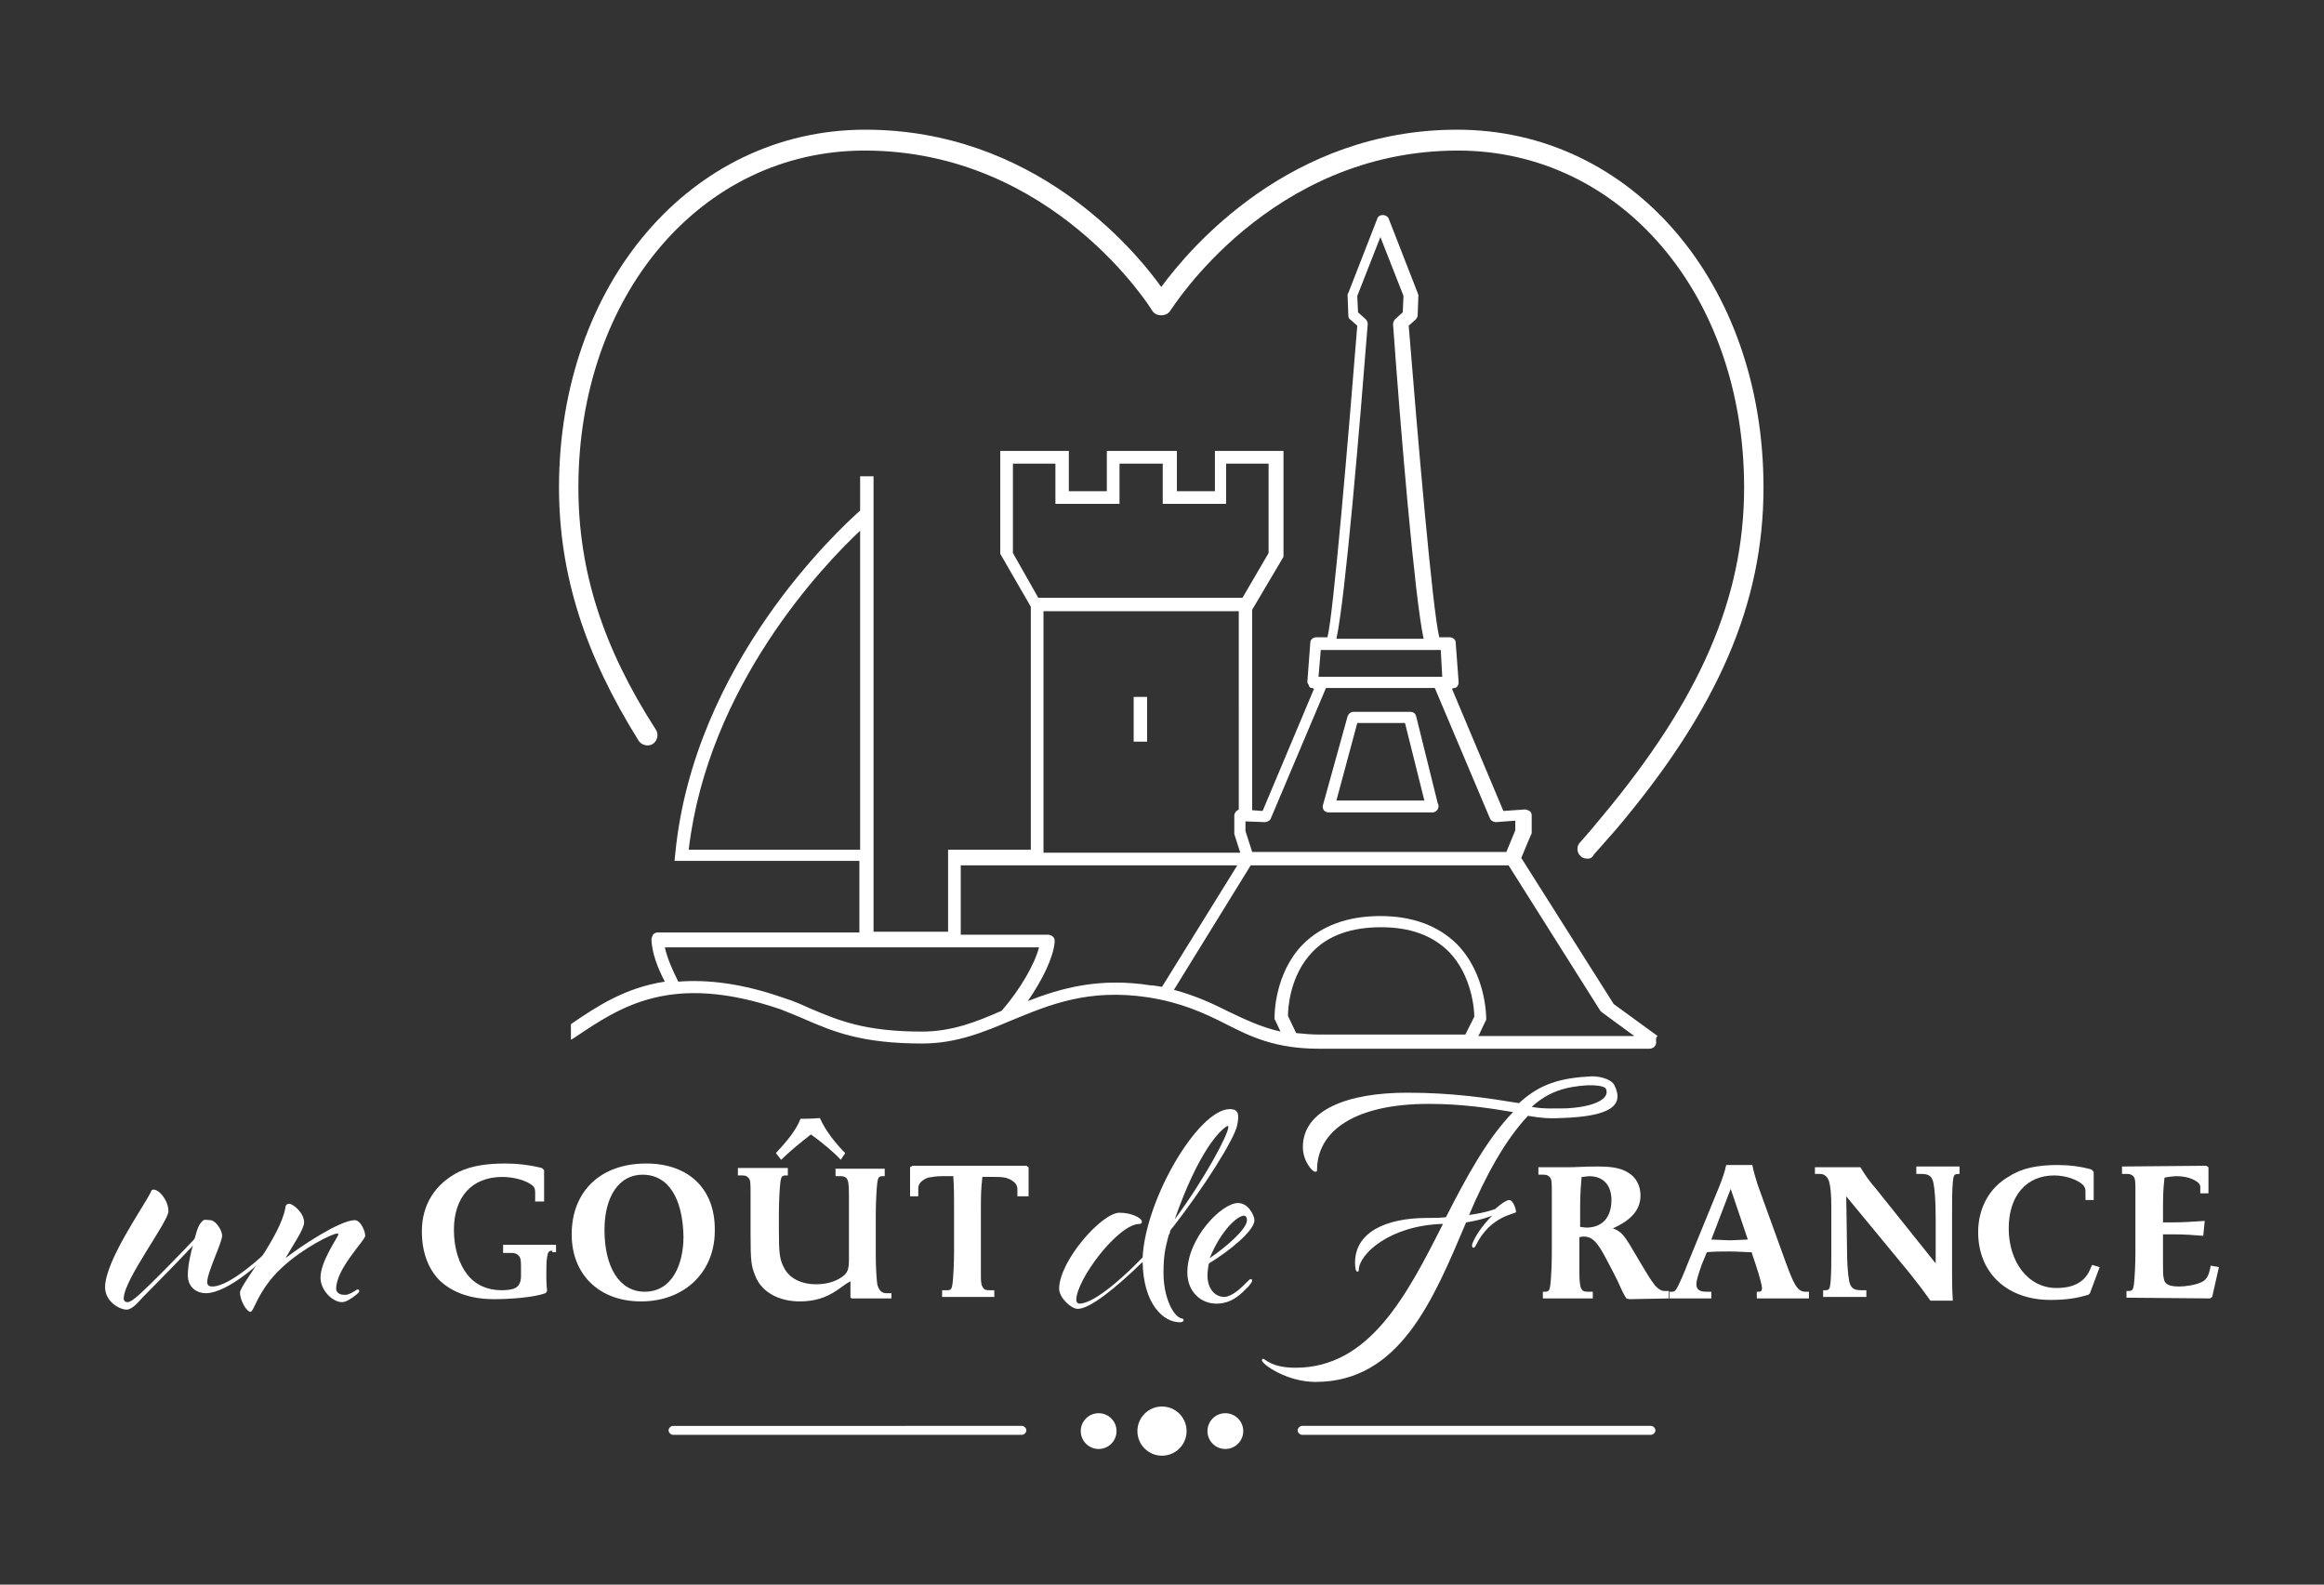
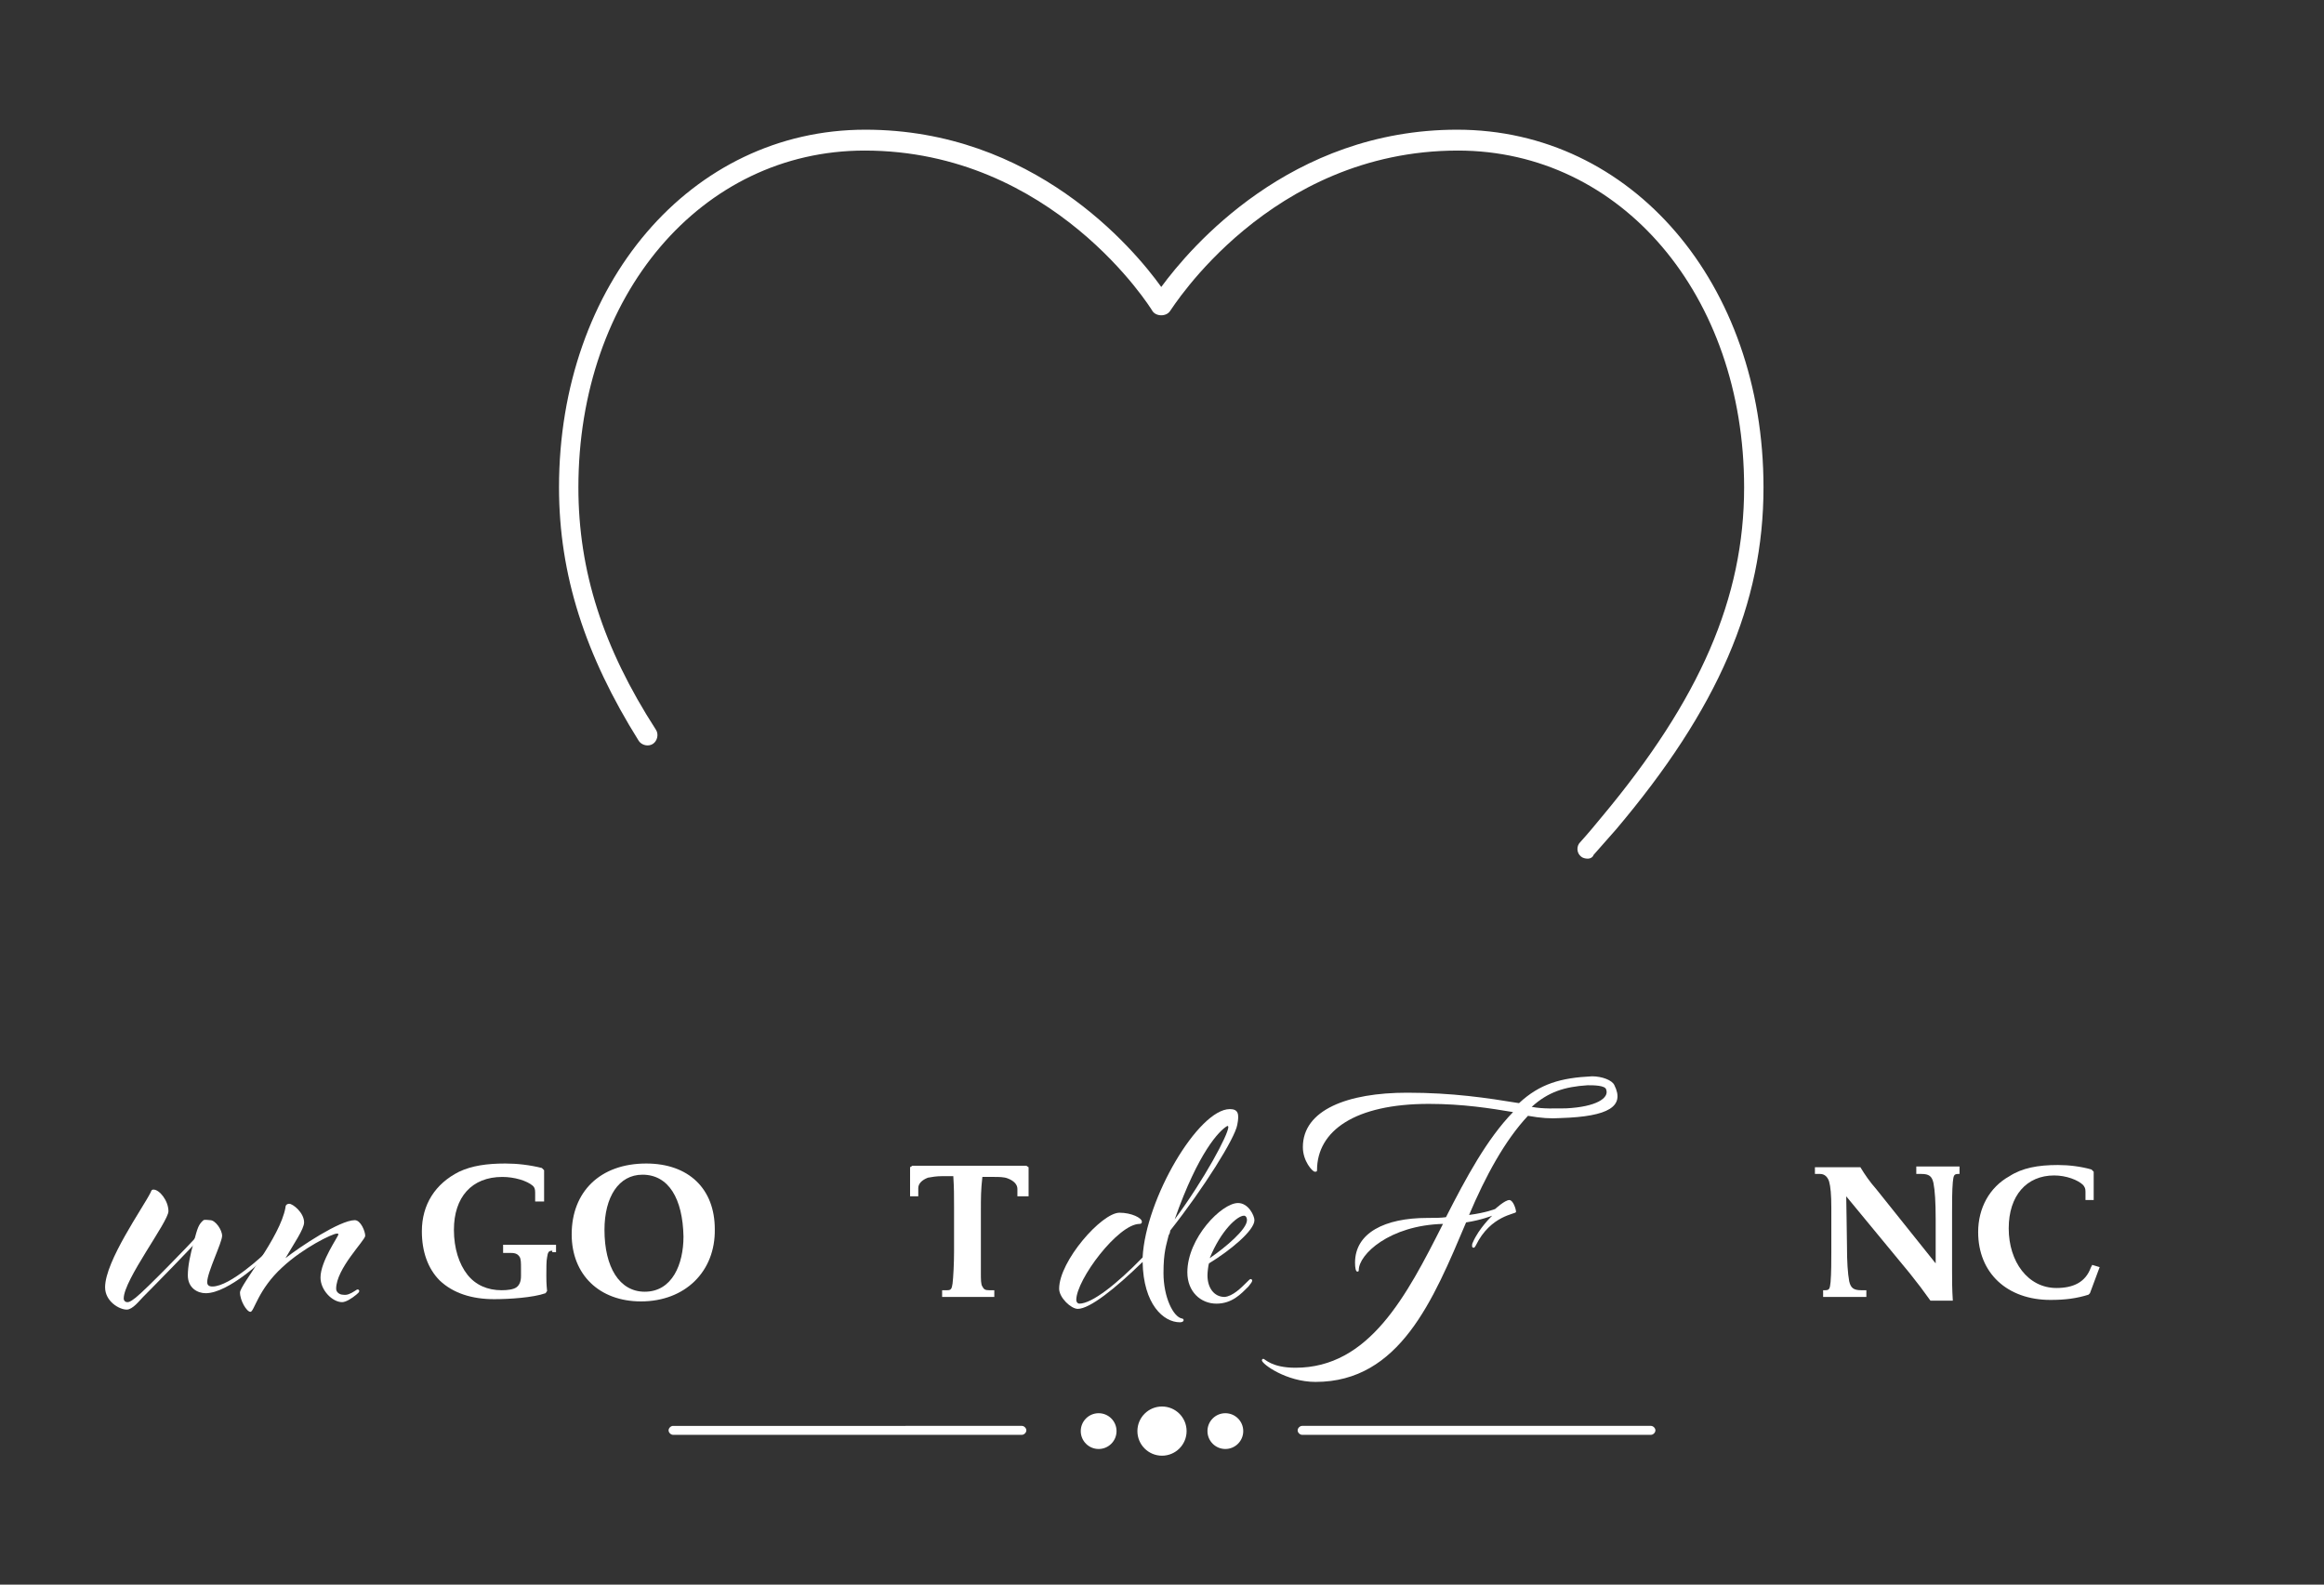
<svg xmlns="http://www.w3.org/2000/svg" version="1.1" id="UN_GOUT_DE_FRANCE_x5F_logo_déclinaisons" x="0px" y="0px" viewBox="0 0 311.8 212.6" style="enable-background:new 0 0 311.8 212.6;" xml:space="preserve">
  <rect x="0" y="0" width="311.8" height="212.6" fill="#333333" stroke="none" />
  <style type="text/css">
	.st0{fill:#FFFFFF;}
</style>
  <g>
    <path class="st0" d="M221.5,192.5h-46.8c-0.3,0-0.6-0.3-0.6-0.6s0.3-0.6,0.6-0.6h46.8c0.3,0,0.6,0.3,0.6,0.6   S221.8,192.5,221.5,192.5z" />
    <path class="st0" d="M90.3,192.5h46.8c0.3,0,0.6-0.3,0.6-0.6s-0.3-0.6-0.6-0.6H90.3c-0.3,0-0.6,0.3-0.6,0.6S90,192.5,90.3,192.5z" />
    <g>
      <circle class="st0" cx="155.9" cy="192" r="3.3" />
      <circle class="st0" cx="147.4" cy="192" r="2.4" />
      <circle class="st0" cx="164.4" cy="192" r="2.4" />
    </g>
  </g>
-   <path class="st0" d="M153.9,99.5h-1.8v-6h1.8V99.5z M177.6,108.7c-0.1-0.2-0.2-0.5-0.1-0.7l3.3-11.9c0.1-0.3,0.4-0.6,0.8-0.6h7.6  c0.4,0,0.7,0.2,0.8,0.6l2.9,11.7c0.1,0.1,0.1,0.3,0.1,0.4c0,0.4-0.4,0.8-0.8,0.8c0,0,0,0,0,0h-13.9C178,109,177.8,108.9,177.6,108.7  z M179.3,107.4h11.8l-2.6-10.4h-6.4L179.3,107.4z M222.2,139.9c0,0.4-0.4,0.8-0.9,0.8H177c-5.9,0-9.2-1.6-12.7-3.4  c-2.8-1.4-5.8-2.8-10.3-3.5c-8-1.2-13.2,1-18.3,3.1c-3.8,1.6-7.4,3.1-12,3.1c-8.1,0-11.9-1.6-15.6-3.2c-1.1-0.5-2.2-0.9-3.4-1.4  c-14.7-5-21.5-0.3-27.6,3.8l-0.5,0.3v-2.1c3.5-2.4,7.3-4.9,12.6-5.7c-1-1.9-1.7-3.8-1.8-5.6c0-0.2,0.1-0.5,0.2-0.7  c0.2-0.2,0.4-0.3,0.6-0.3h27.1v-9.6H90.5l0.1-1c2.5-25.6,22.1-43.6,24.8-46v-4.6h1.8v61.1h10v-11l11.1,0l0-32.6l-4.1-7.1V60.5h9.2  v5.4h5.1v-5.4h9.4v5.4h5.1v-5.4h9.2v14.2l-4.2,7.1v26.9l1.4,0.1l6.9-16.4l-0.3-0.1c0,0,0,0,0,0c-0.2,0-0.3-0.1-0.4-0.3  c0,0,0,0,0-0.1c-0.1-0.1-0.2-0.3-0.2-0.4c0,0,0,0,0,0c0,0,0,0,0,0l0.4-5.3c0-0.4,0.4-0.7,0.8-0.7h1.5c0.8-3.1,2.8-26.8,4-41.8  l-0.9-0.8c-0.2-0.1-0.3-0.3-0.3-0.6l-0.1-2.7c0-0.1,0-0.2,0.1-0.3l3.9-10c0.2-0.6,1.2-0.6,1.5,0l3.9,10c0,0.1,0.1,0.2,0.1,0.3  l-0.1,2.7c0,0.2-0.1,0.4-0.3,0.6l-0.9,0.8c1.2,14.9,3.2,38.2,4.1,41.8h1.4c0.4,0,0.8,0.3,0.8,0.7l0.4,5.3c0,0.4-0.2,0.8-0.6,0.8  l-0.3,0.1l6.9,16.4l2.9-0.2c0.2,0,0.4,0.1,0.6,0.2c0.2,0.1,0.3,0.4,0.3,0.6v2.3c0,0.1,0,0.2-0.1,0.3l-1.3,3.1l12.4,19.6l5.9,4.3  C222.1,139.2,222.2,139.5,222.2,139.9z M179.3,85.7h11.7c-1.2-5.5-3.1-28.2-4.1-42.2c0-0.2,0.1-0.5,0.3-0.7l1-0.9l0.1-2.2l-3.1-7.9  l-3.1,7.9l0.1,2.2l1,0.9c0.2,0.2,0.3,0.4,0.3,0.7C182.4,57.5,180.5,80.2,179.3,85.7z M176.9,90.8h16.6l-0.2-3.6h-16.1L176.9,90.8z   M167.1,110.2v1.3l0.9,2.8l34.1,0l1.2-2.9v-1.3l-2.6,0.2c-0.3,0-0.7-0.2-0.8-0.5l-7.4-17.5h-14.6l-7.4,17.5  c-0.1,0.3-0.5,0.5-0.8,0.5L167.1,110.2z M166.1,82H140l0,32.4l26.4,0l-0.8-2.5c0-0.1,0-0.2,0-0.2v-2.3c0-0.2,0.1-0.4,0.3-0.6  c0.1-0.1,0.2-0.1,0.3-0.2V82z M139.3,80.2h27.4l3.5-6v-12h-5.7v5.4H156v-5.4h-5.8v5.4h-8.6v-5.4h-5.7v12L139.3,80.2z M115.4,114  V71.2C110.6,75.7,95,91.9,92.4,114H115.4z M123.7,138.4c4,0,7.3-1.3,10.7-2.8c2.5-2.9,4.4-6.2,5-8.5H89.2c0.3,1.4,1,3,1.8,4.6  c3.9-0.3,8.5,0.2,14.2,2.2c1.3,0.4,2.4,0.9,3.5,1.4C112.5,136.9,116,138.4,123.7,138.4z M155.9,132.4l10.1-16.3h-37.1v9.3h11.7  c0.2,0,0.5,0.1,0.7,0.3c0.2,0.2,0.2,0.4,0.2,0.7c-0.2,2.1-1.6,5-3.6,7.9c4.4-1.7,9.5-3.2,16.5-2.1  C154.8,132.2,155.3,132.3,155.9,132.4z M197.8,136.4c0-0.9-0.3-5.5-3.4-8.7c-2.2-2.2-5.2-3.3-9.1-3.3c-4,0-7.1,1.1-9.2,3.3  c-3.1,3.2-3.3,7.7-3.3,8.6l1.1,2.3c1,0.1,2,0.2,3.2,0.2h19.5L197.8,136.4z M219.2,138.9l-0.2-0.1l-4.1-3c-0.1-0.1-0.1-0.1-0.2-0.2  l-12.3-19.5h-34.6l-10.3,16.7c3,0.8,5.3,1.9,7.5,3c2.1,1,4.2,2,6.8,2.6l-0.7-1.5c-0.1-0.1-0.1-0.2-0.1-0.3c0-0.2-0.1-5.9,3.8-9.9  c2.5-2.5,6-3.8,10.4-3.8c4.3,0,7.8,1.3,10.3,3.8c3.9,4,3.9,9.7,3.9,10c0,0.1,0,0.2-0.1,0.3l-0.9,1.9l-0.1,0.1H219.2z" />
  <g>
    <path class="st0" d="M213,115.2c-0.3,0-0.7-0.1-0.9-0.3c-0.6-0.5-0.6-1.4-0.1-1.9c1-1.1,2-2.3,2.9-3.4   C228.1,93.8,234,80.2,234,65.4c0-25.8-16.5-45.2-38.4-45.2c-25.3,0-38.4,21.3-38.6,21.5c-0.5,0.8-1.9,0.8-2.4,0   c-0.1-0.2-13.3-21.5-38.6-21.5c-21.9,0-38.4,19.4-38.4,45.2c0,11.2,3.3,21.5,10.4,32.5c0.4,0.6,0.2,1.5-0.4,1.9   c-0.6,0.4-1.5,0.2-1.9-0.4C78.5,87.9,75,77.1,75,65.4c0-27.3,17.7-48,41.1-48c22.5,0,35.9,15.8,39.7,21.1   c3.9-5.3,17.3-21.1,39.7-21.1c23.4,0,41.1,20.6,41.1,48c0,15.6-6.1,29.7-19.8,45.9c-1,1.1-2,2.3-3,3.4   C213.7,115,213.4,115.2,213,115.2z" />
  </g>
  <g>
    <path class="st0" d="M167.3,172c0.3-0.3,0.4-0.4,0.5-0.4s0.2,0.1,0.2,0.2c0,0.2-0.2,0.4-0.5,0.8c-1,1-2.2,2.3-4.3,2.3   c-2.1,0-3.9-1.6-3.9-4.2c0-4.6,4.6-9.3,6.8-9.3c1.4,0,2.2,1.7,2.2,2.3c0,1.4-3.3,4.1-6.1,5.8c-0.1,0.3-0.2,1.2-0.2,1.6   c0,1.7,0.9,2.9,2.3,2.9C165.4,173.9,166.5,172.8,167.3,172z M167.3,163.7c0-0.4-0.2-0.6-0.4-0.6c-0.9,0-3.1,2-4.6,5.7   C164.5,167.3,167.3,164.9,167.3,163.7z" />
    <g>
      <path class="st0" d="M26,166.6c-0.5,1.8-0.8,3.3-0.8,4.5c0,1.7,1.3,2.4,2.4,2.4c3.1,0,7.9-4.7,7.9-4.7c0.2-0.2,0.6-0.5,0.6-0.6    c0-0.1-0.1-0.2-0.2-0.2c-0.2,0-0.4,0.2-0.4,0.2s-4.6,4.4-7,4.4c-0.5,0-0.7-0.2-0.7-0.6c0-1.3,2-5.3,2-6.2c0-0.8-0.9-2.1-1.6-2.1    c-0.2,0-0.7-0.1-0.9,0C26.6,164.3,26.5,164.8,26,166.6z" />
      <path class="st0" d="M26.8,166.1c-0.7,0.9-6.5,6.8-7.6,7.9c-0.5,0.5-1.4,1.7-2.2,1.7c-1,0-2.9-1.1-2.9-3c0-3.5,5.1-10.7,6.1-12.7    c0.1-0.2,0.1-0.4,0.4-0.4c0.8,0,2,1.5,2,2.9c0,1.4-6,9.2-6,11.7c0,0.3,0.2,0.5,0.5,0.5c0.4,0,0.8-0.4,1.1-0.6    c1.4-1.1,7.4-7.3,8.1-8.1L26.8,166.1z" />
      <path class="st0" d="M47.6,173.2c0.3-0.2,0.3-0.2,0.4-0.2c0.1,0,0.2,0.1,0.2,0.2c0,0.2-0.2,0.3-0.4,0.5c-0.6,0.5-1.4,1-1.9,1    c-1.3,0-2.9-1.6-2.9-3.3c0-2.2,2.4-5.5,2.4-5.8c0-0.1-0.1-0.1-0.2-0.1c-0.6,0-4.5,1.9-7.3,4.5c-3.3,3-3.8,6-4.3,6    c-0.5,0-1.4-1.5-1.4-2.6c0-1,5.4-7.4,6.1-11.4c0-0.4,0.3-0.5,0.5-0.5c0.5,0,2,1.2,2,2.5c0,0.9-1.4,2.9-2.5,4.8    c1.9-1.5,7.3-5.1,9.3-5.1c0.8,0,1.4,1.5,1.4,2.1c0,0.6-3.9,4.4-3.9,7.1c0,0.5,0.5,0.8,0.9,0.8C46.5,173.8,47,173.6,47.6,173.2z" />
    </g>
    <g>
      <g>
        <path class="st0" d="M86,174.6c-5.6,0-9.3-3.6-9.3-9c0-5.7,3.8-9.5,10-9.5c5.7,0,9.2,3.4,9.2,8.8C96,170.6,91.9,174.6,86,174.6z      M86.2,157.6c-3.2,0-5.1,3-5.1,7.4c0,5,2,8.3,5.4,8.3c3.7,0,5.2-3.7,5.2-7.4C91.6,160.8,89.7,157.6,86.2,157.6z" />
-         <path class="st0" d="M119.7,174.2l-5.4,0l-0.2-0.1l0-2.2c-0.6,0.3-0.9,0.6-1.8,1.2c-1.6,1.1-3.2,1.5-5,1.5c-2.6,0-5.1-1.1-6-3.5     c-0.5-1.3-0.6-1.8-0.6-5.6v-5.3c0-1.5,0-1.9-0.3-2.2c-0.2-0.2-0.4-0.3-0.8-0.3H99v-1h6.7v1h-0.3c-0.5,0-0.6,0.2-0.7,0.9     c-0.1,0.8-0.2,2.7-0.2,4.3v2.2c0,3,0.1,3.9,0.7,5c0.7,1.4,2.3,2.2,4.3,2.2c1.3,0,2.5-0.3,3.5-1c0.7-0.5,0.9-1,0.9-2.3v-8.7     c0-1.5-0.1-1.9-0.3-2.2c-0.2-0.2-0.4-0.3-0.8-0.3h-0.7v-1h6.6v1h-0.3c-0.5,0-0.6,0.2-0.7,0.9c-0.1,0.8-0.2,2.7-0.2,4.3v5.4     c0,1.7,0.1,3.1,0.2,3.9c0.2,0.8,0.6,1.2,1.2,1.2h0.7V174.2z M112.8,155.6c-0.9-1-2.6-2.4-4-3.4c-1.3,1-3,2.4-4,3.4l-0.7-0.9     c1.3-1.4,2.7-3,3.3-4.6c0.3,0,1.6,0,2.6-0.1c0.7,1.6,2,3.3,3.4,4.7L112.8,155.6z" />
        <path class="st0" d="M136.5,160.6v-1.1c0-0.6-0.5-1.1-1.3-1.4c-0.5-0.2-1.2-0.2-1.8-0.2c-0.4,0-1.1,0-1.6,0     c-0.2,1.8-0.2,2.7-0.2,4.7v8.1c0,1,0,1.6,0.2,1.9c0.2,0.4,0.4,0.5,0.9,0.5h0.7v0.9h-7v-0.9h0.7c0.5,0,0.6-0.2,0.7-0.9     c0.1-0.8,0.2-2.7,0.2-4.3v-5.9c0-1.7,0-2.6-0.1-4.2c-0.6,0-1.2,0-1.6,0c-0.6,0-1.3,0.1-1.8,0.2c-0.8,0.3-1.3,0.8-1.3,1.4v1.1     h-1.1v-3.9l0.3-0.2c1,0,4.6,0,7.5,0c3.3,0,6.8,0,7.8,0l0.3,0.2v3.9H136.5z" />
        <path class="st0" d="M74.1,167.8c-0.5,0-0.6,0.2-0.7,0.9c-0.1,0.4-0.1,1.5-0.1,2.5c0,0.4,0,1,0.1,2l-0.2,0.3     c-1.7,0.6-4.9,0.8-6.9,0.8c-3,0-5.5-0.8-7.3-2.5c-1.6-1.6-2.4-3.9-2.4-6.6c0-3.6,1.8-6.4,5-8c1.7-0.8,3.7-1.1,6.2-1.1     c1.6,0,3.3,0.2,4.9,0.6l0.3,0.3v4.2h-1.2V160c0-0.5-0.1-0.7-0.3-0.9c-0.8-0.7-2.5-1.2-4.1-1.2c-4.1,0-6.5,2.7-6.5,7.1     c0,2.5,0.7,4.6,1.8,6c1.1,1.4,2.7,2.1,4.6,2.1c0.8,0,1.6-0.1,2-0.4c0.4-0.3,0.6-0.8,0.6-1.5v-1c0-0.8,0-1.3-0.2-1.6     c-0.2-0.3-0.5-0.5-1.1-0.5h-1.1v-1.1h7.1v1H74.1z" />
      </g>
    </g>
    <path class="st0" d="M157,165.1c4.5-5.7,8.7-12.4,9-14.2c0.3-1.5,0.1-2.1-1-2.1c-4.2,0-11.3,12-11.7,19.9c-3.5,3.6-6.8,6.2-8.5,6.2   c-0.2,0-0.4-0.2-0.4-0.5c0-2.7,5.6-10.2,8.5-10.2c0.2,0,0.3-0.1,0.3-0.3c0-0.5-1.4-1.2-3-1.2c-2.4,0-8.1,6.5-8.1,10.2   c0,1.2,1.6,2.7,2.5,2.7c1.6,0,5-2.7,8.7-6.3c0.1,5.7,2.8,8.1,5,8.1c0.3,0,0.5-0.1,0.5-0.3c0-0.1-0.1-0.2-0.2-0.2   c-1.2-0.2-2.5-2.9-2.5-6.1c0-2.9,0.4-3.8,0.7-5.1C156.9,165.6,157,165.3,157,165.1z M164.6,151.1c0.1-0.1,0.2,0,0.2,0.1   c0,1-3.2,7-7.2,12.4C160.8,154.5,163.6,151.7,164.6,151.1z" />
    <g>
-       <path class="st0" d="M224,174.2l-5.4,0.1l-0.4-0.1c-0.7-1.1-0.9-1.9-1.7-3.4l-1-1.9c-1.1-2.1-1.8-3-3-3c-0.1,0-0.4,0-0.6,0.1v4.9    c0,1,0.1,1.6,0.2,1.9c0.2,0.4,0.4,0.5,0.9,0.5h0.7v0.9h-6.7v-0.9h0.3c0.5,0,0.6-0.2,0.7-0.9c0.1-0.8,0.2-2.7,0.2-4.3v-8    c0-1.5,0-1.9-0.3-2.2c-0.2-0.2-0.4-0.3-0.8-0.3h-0.7v-1h4c1.2,0,2.1-0.1,3.9-0.1c1.5,0,3,0.1,4.1,0.8c1.1,0.6,1.7,1.8,1.7,3.1    c0,2.2-1.7,3.5-3.7,4.4c1.1,0.4,1.5,1,2.2,2.1l1.6,2.7c0.6,1,1.3,2.2,1.8,2.8c0.4,0.5,0.9,0.8,1.3,0.8h0.6V174.2z M213.2,157.8    c-0.2,0-0.7,0.1-1,0.1c-0.2,2.1-0.2,3.2-0.2,4.9v1.8c0.2,0,0.6,0.1,0.8,0.1c2.2,0,3.4-1.4,3.4-3.7    C216.2,159.1,215.2,157.8,213.2,157.8z" />
-       <path class="st0" d="M235.7,174.2v-0.9h0.3c0.3,0,0.4-0.2,0.4-0.5c0-0.3-0.3-1.5-0.8-3l-0.6-1.8c-0.7,0-1.9-0.1-2.9-0.1    c-1,0-2.3,0-3.1,0.1l-0.7,1.7c-0.4,1.2-0.7,2-0.7,2.6c0,0.6,0.3,1,1.3,1h0.7v0.9H224v-0.9h0.3c0.2,0,0.3,0,0.5-0.2    c0.4-0.5,1.3-2.7,1.6-3.5l4.3-10.5c0.4-1,0.7-1.9,0.9-2.8h3.5c0.2,1,0.4,1.6,0.7,2.6l3.8,10.5c1,2.7,1.5,3.9,2.6,3.9h0.5v0.9    H235.7z M232.2,159.5l-2.6,6.8c0.5,0,1.8,0.1,2.5,0.1s1.9-0.1,2.4-0.1L232.2,159.5z" />
      <path class="st0" d="M263,157.5h-0.3c-0.6,0-0.6,0.3-0.7,1.1c-0.1,1.1-0.1,2.8-0.1,4v7.9c0,1.4,0,2.3,0.1,4h-3    c-1-1.4-1.6-2.2-2.8-3.7l-8.5-10.3c0,0.9,0.1,5.1,0.1,6.6c0,2.2,0.1,3.7,0.3,4.8c0.2,0.9,0.6,1.2,1.6,1.2h0.7v0.9h-5.8v-0.9h0.3    c0.6,0,0.6-0.3,0.7-1.1c0.1-1.1,0.1-3,0.1-4V162c0-1.7-0.1-2.8-0.3-3.5c-0.2-0.6-0.6-1-1.2-1h-0.7v-0.9l6.1,0c0.6,1,1.3,2,2.1,2.9    l8,10c0-0.7,0-4.7,0-6c0-2.2-0.1-3.8-0.3-4.8c-0.2-0.9-0.6-1.2-1.6-1.2h-0.7v-1h5.8V157.5z" />
      <path class="st0" d="M280.4,173.5l-0.2,0.2c-1.6,0.5-3.1,0.7-5.1,0.7c-5.8,0-9.7-3.6-9.7-9.1c0-3.2,1.5-6,4.2-7.5    c1.7-1.1,3.8-1.5,6.5-1.5c1.5,0,3.1,0.2,4.5,0.6l0.3,0.3v3.8h-1.1v-1.1c0-0.5-0.1-0.6-0.3-0.9c-0.7-0.7-2.3-1.3-3.9-1.3    c-3.7,0-6.1,2.7-6.1,7.1c0,4.5,2.6,8,6.4,8c2.3,0,3.9-0.8,4.6-2.7l0.2-0.4l1,0.3L280.4,173.5z" />
-       <path class="st0" d="M296.8,174l-0.3,0.2l-11.2-0.1v-0.9h0.3c0.5,0,0.6-0.2,0.7-0.9c0.1-0.8,0.2-2.7,0.2-4.3v-8    c0-1.5,0-1.9-0.3-2.2c-0.2-0.2-0.4-0.3-0.8-0.3h-0.7v-1l11.3-0.1l0.3,0.2v3.5h-1.1v-0.8c0-0.4-0.2-0.6-0.5-0.8    c-0.6-0.4-1.5-0.7-2.7-0.7c-0.4,0-1.2,0.1-1.6,0.2c-0.2,1.8-0.2,2.7-0.2,4.7v1.3h1.2c1.4,0,2.9-0.1,4.4-0.2l-0.2,2    c-1.3-0.1-2.4-0.2-4.2-0.2h-1.2v4c0,1.1,0,1.5,0.1,1.9c0.1,0.8,0.7,1.1,2.1,1.1c0.8,0,2.2-0.2,3-0.6c0.6-0.3,0.9-0.8,1.1-1.7    l0.1-0.5l1.1,0.2L296.8,174z" />
      <path class="st0" d="M209.4,150c-1.4,0.1-2.7,0-4.4-0.3c-3.1,3.3-5.7,8.1-7.9,13.3c2.3-0.3,3.5-0.8,3.5-0.8s1.3-1.2,1.9-1.2    c0.5,0,0.9,1.2,0.9,1.6c0,0.3-3.4,0.4-5.4,4.5c-0.1,0.2-0.2,0.3-0.3,0.3c-0.1,0-0.2-0.1-0.2-0.2c0-0.2,0-0.3,0.1-0.5    c0.8-1.9,2.6-3.6,2.6-3.6s-1.5,0.6-3.5,0.9c-4.4,10.4-8.9,21.4-20.2,21.4c-3.9,0-7.2-2.4-7.2-2.9c0-0.1,0.1-0.2,0.2-0.2    c0.2,0,1.1,1.2,4.3,1.2c9.9,0,14.9-9.6,19.8-19.3c-7.2,0.2-11.3,4.1-11.3,6.2c0,0.2-0.1,0.2-0.2,0.2c-0.2,0-0.3-0.5-0.3-1.2    c0-4,4-6,9.7-6c1,0,1.8,0,2.5-0.1c2.7-5.3,5.5-10.5,9-14.1c-3-0.5-6.7-1.1-11.3-1.1c-9.9,0-15,3.6-15,8.9c0,0.2-0.1,0.2-0.3,0.2    c-0.3,0-1.6-1.4-1.6-3.3c0-5,6-7.3,14-7.3c6.1,0,10.7,0.7,15,1.4c2.8-2.6,5.6-3.4,9.8-3.6c1.3,0,2.7,0.5,3,1.2    C218,148.4,215.9,149.8,209.4,150z M213,145.6c-3.1,0.2-5.3,0.9-7.5,2.9c1.6,0.3,3.1,0.2,4.6,0.2c4.1-0.2,5.8-1.4,5.4-2.5    C215.4,145.6,213.8,145.6,213,145.6z" />
    </g>
  </g>
</svg>